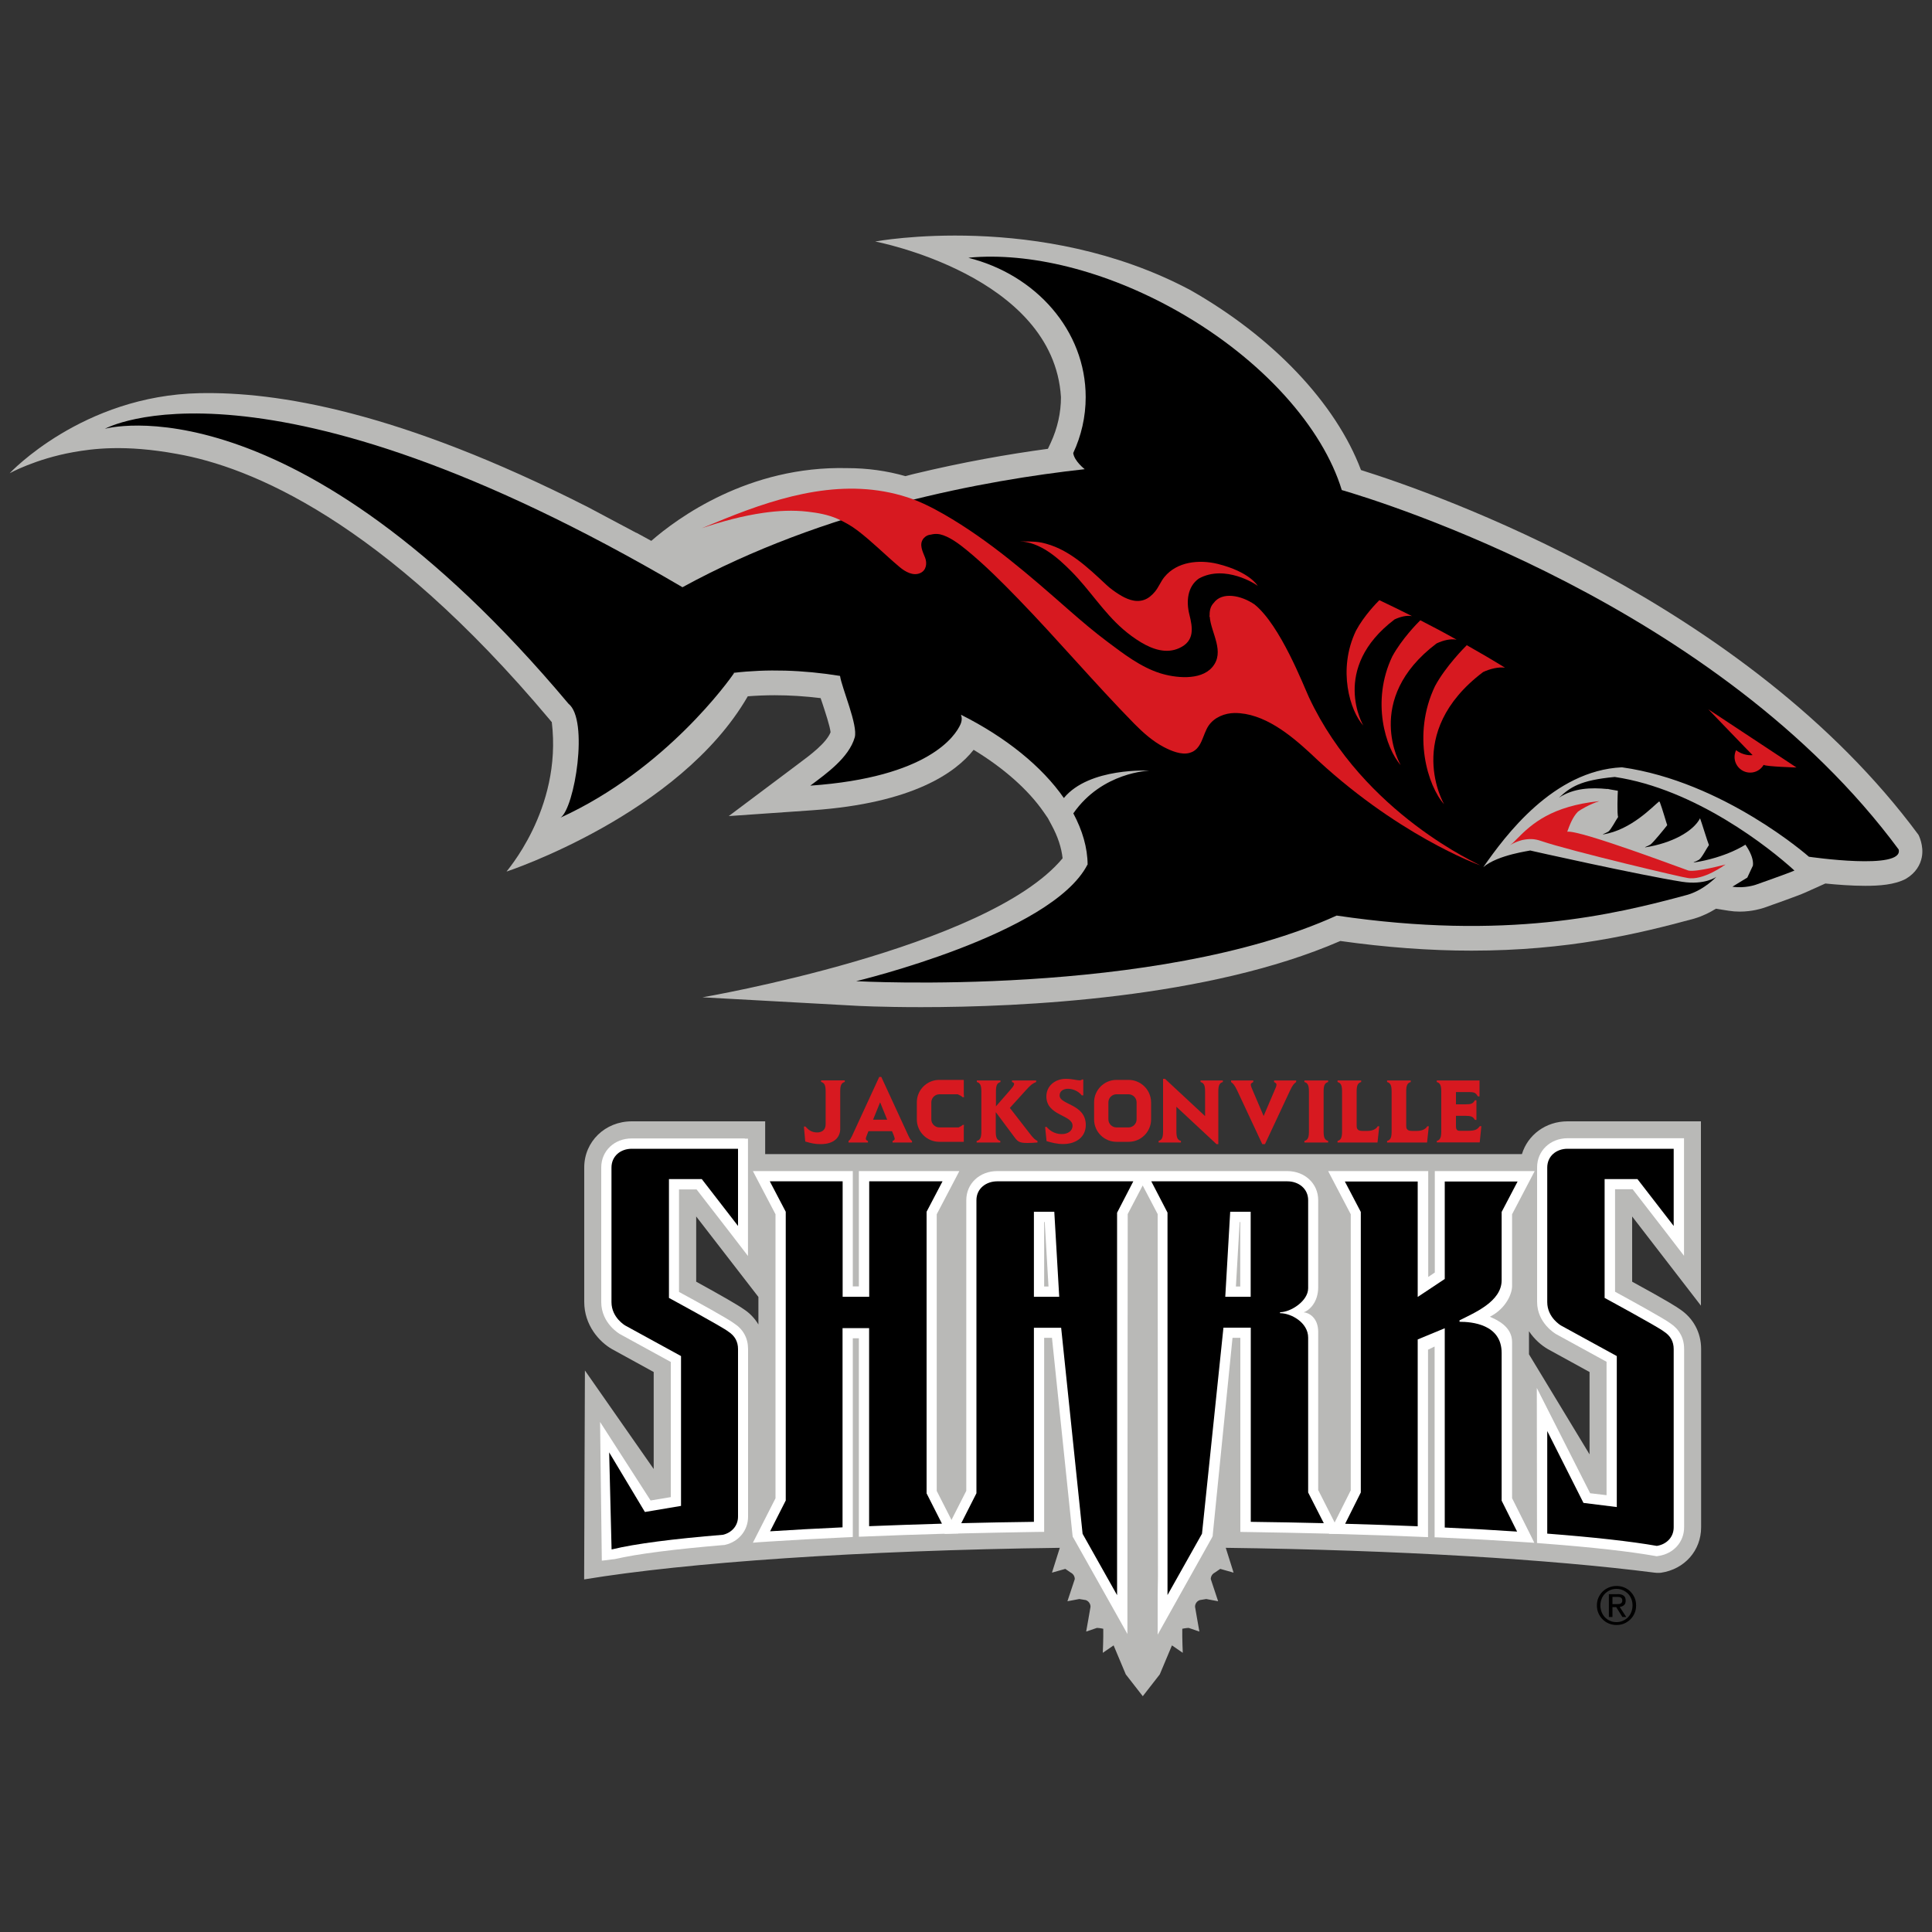
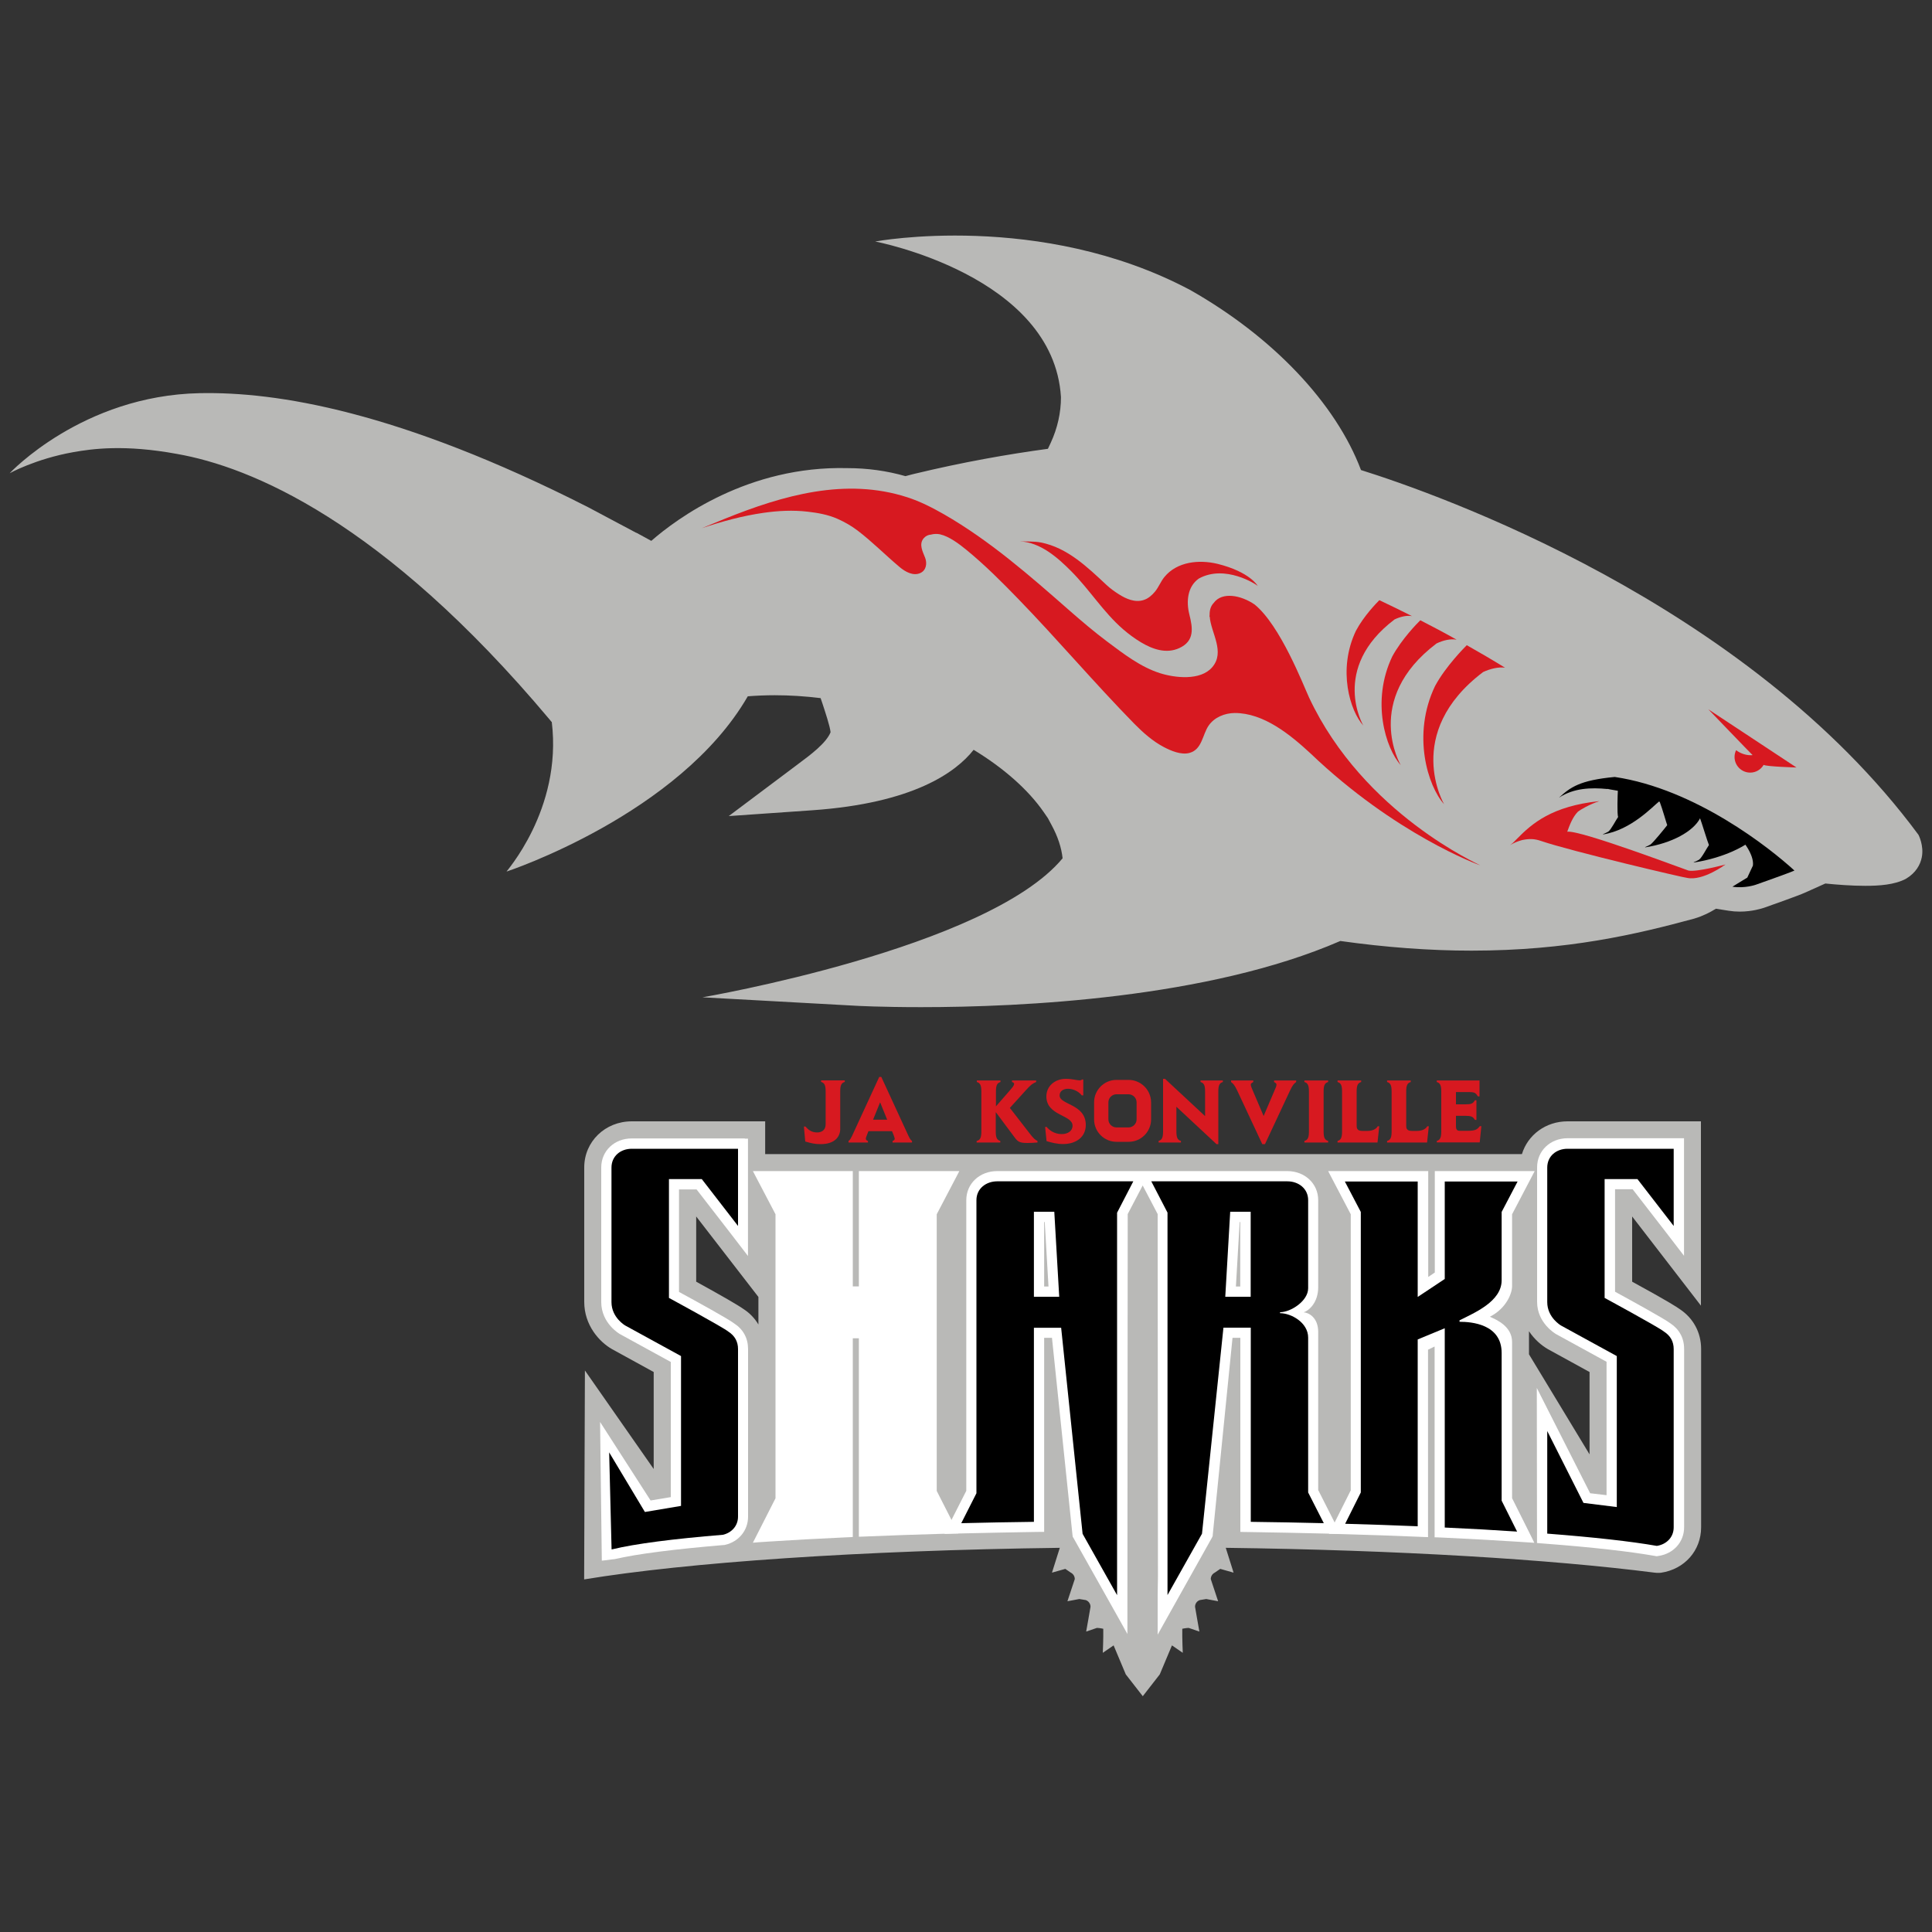
<svg xmlns="http://www.w3.org/2000/svg" version="1.1" id="Layer_1" x="0px" y="0px" viewBox="0 0 200 200" style="enable-background:new 0 0 200 200;" xml:space="preserve">
  <rect x="0" y="0" width="200" height="200" fill="#333333" stroke="none" />
  <style type="text/css">
	.st0{fill:#B9B9B7;}
	.st1{fill:#D71920;}
	.st2{fill:#FFFFFF;}
</style>
  <g>
    <path class="st0" d="M198.6,86.42c-17.83-24.13-50.08-35.37-57.71-37.76c-2.6-6.9-9.12-13.8-17.72-18.66   c-15.48-8.2-32.57-5-32.57-5s18.46,3.49,19.23,16.11c0,1.62-0.36,3.21-1.05,4.71l-0.3,0.64c-4.16,0.56-8.84,1.39-13.78,2.58   c0,0-0.35,0.08-0.97,0.25c-1.92-0.55-3.94-0.83-6.01-0.83c-10.24-0.26-17.64,5.21-20.3,7.53c-0.66-0.37-0.89-0.48-1.54-0.84   l-0.03,0l-4.98-2.65C41.28,42.55,28.63,40.54,20.68,40.7C8.5,40.94,1,48.99,1,48.99s2.66-1.48,6.57-2.18   c1.97-0.35,5.32-0.82,10.75,0.18c7.57,1.33,21.27,6.88,38.58,27.5l0.17,0.21l0.05,0.04c1.11,9.14-4.9,15.64-4.67,15.48   c0,0,17.89-5.89,24.96-18.14c0.91-0.07,1.84-0.11,2.78-0.11c1.56,0,3.15,0.1,4.76,0.3c0.06,0.19,0.13,0.39,0.2,0.59   c0.27,0.83,0.77,2.32,0.83,2.94c-0.44,1.12-2.1,2.36-3.33,3.27l-0.29,0.22l-6.92,5.19l8.63-0.6c10.48-0.73,14.88-3.93,16.72-6.26   c3.11,1.89,5.64,4.12,7.25,6.44l0.44,0.64l0.38,0.71c0.64,1.18,1.02,2.33,1.14,3.44c-7.75,9.34-37.28,14.39-37.28,14.39l15.78,0.87   c0.11,0.01,2.7,0.15,6.84,0.15c10.4,0,29.71-0.9,43.41-6.85c4.69,0.66,9.25,1,13.57,1c9.98,0,17.15-1.71,23.08-3.32l0.03-0.01   l0.03-0.01c0.83-0.25,1.56-0.62,2.17-1l1.33,0.21c0.37,0.06,0.75,0.09,1.14,0.09c1.31,0,2.33-0.34,2.52-0.4   c0.82-0.29,3.56-1.26,4.2-1.55l2.14-0.96c1.18,0.12,2.71,0.24,4.12,0.24c1.46,0,3.02-0.1,4.21-0.72c1.06-0.63,1.5-1.48,1.65-2.22   C199.19,87.54,198.6,86.42,198.6,86.42" />
-     <path d="M196.55,87.94c-18.7-25.32-53.72-36.07-57.65-37.21c-1.96-6.43-8.15-13.51-16.98-18.51c-7.55-4.27-15.4-6.12-21.6-5.55   c0.03,0.01,0.06,0.02,0.1,0.03c-0.07-0.01-0.14-0.01-0.21-0.02c7.02,1.74,12.18,7.54,12.18,14.43c0,2.05-0.46,4.01-1.29,5.79   c0.11,0.84,1.19,1.67,1.19,1.67c-10.23,1.13-26.89,4.14-41.64,12.22C27.16,35.26,10.86,44.39,10.86,44.39s19.45-5.54,47.99,28.46   c2.12,1.66,0.64,10.79-0.82,11.79c10.95-5.01,17.53-14.33,17.94-14.93c0-0.02-0.01-0.04-0.01-0.06c3.38-0.4,7.12-0.31,11,0.32   c0.18,1.25,1.88,5.12,1.52,6.37c-0.61,2.1-2.93,3.74-4.6,4.99c12.28-0.86,15.03-5.19,15.54-6.33c0.17-0.38,0.17-0.71,0.06-1.01   c4.68,2.35,8.39,5.37,10.65,8.62c2.64-3.2,8.85-2.83,8.85-2.83s-4.88,0.12-7.87,4.42c0.94,1.76,1.47,3.55,1.48,5.32   c-0.01,0-0.01,0-0.02-0.01c-3.7,7.22-23.94,12.06-23.94,12.06s30.98,1.73,49.74-6.79c17.53,2.59,28.58-0.05,36.35-2.16   c1.71-0.51,2.96-1.85,2.96-1.85s-1.2,0.88-3.56,0.51c-4.39-0.69-15.82-3.25-15.72-3.24c0.12,0.02-3.36,0.43-4.85,1.73   c2.28-3.27,7.25-10,14.35-10.34c10.55,1.48,19.36,9.26,19.36,9.26S197.1,90.13,196.55,87.94" />
    <path d="M167.16,80.43c-3.63,0.34-4.6,1.07-5.77,2.14c1.54-1,3.3-1.06,5.02-0.89l-0.02-0.02c0.11,0.02,0.23,0.05,0.34,0.07   c0.02,0,0.03,0,0.05,0.01c0,0,0.01,0,0.01,0c0.23,0.04,0.46,0.08,0.69,0.12c-0.02,0.32-0.1,2.41,0.03,2.71   c-0.21,0.28-0.74,1.33-1.02,1.52c-0.14,0.09-0.35,0.17-0.54,0.26c0,0.01-0.01,0.02-0.01,0.03c2.95-0.45,5.24-2.99,5.82-3.42   c0.02,0.03,0.05,0.06,0.07,0.09c0.24,0.62,0.69,2.2,0.76,2.37c-0.21,0.28-1.46,1.82-1.74,2.01c-0.14,0.09-0.35,0.17-0.54,0.26   c0,0.01-0.01,0.02-0.01,0.03c2.78-0.43,4.99-1.66,5.69-3.01c0.13,0.32,0.79,2.49,0.92,2.77c-0.21,0.28-0.74,1.33-1.03,1.52   c-0.14,0.09-0.35,0.17-0.54,0.26c0,0.01-0.01,0.02-0.01,0.03c3.39-0.52,5.35-1.85,5.35-1.85s0.91,1.2,0.78,2.17   c0-0.01-0.58,1.24-0.58,1.24s-1.54,0.93-1.54,0.94c1.27,0.2,2.41-0.2,2.41-0.2s3.41-1.2,4.01-1.47   C183.21,87.78,175.51,81.67,167.16,80.43" />
    <path class="st1" d="M174.79,90.12c-0.03,0.02-11.25-4.24-12.55-4.02c0.26-0.72,0.56-1.51,1.09-2.06c0.28-0.23,1.2-0.77,2.24-1.11   c-4.93,0.52-6.98,2.32-8.54,3.91c-0.22,0.23-0.45,0.47-0.71,0.65c0.39-0.24,0.81-0.41,1.26-0.53c0.73-0.15,1.26-0.14,1.93,0.09   c3.12,1.07,15.05,3.87,15.15,3.83c1.64,0.34,3.96-1.39,3.96-1.39S175.63,90.3,174.79,90.12" />
    <path class="st1" d="M176.85,73.43c0,0,4.35,4.53,4.58,4.74c-0.58,0.06-1.22-0.14-1.71-0.51c-0.1,0.21-0.16,0.44-0.16,0.7   c0,0.89,0.72,1.62,1.62,1.62c0.59,0,1.11-0.32,1.39-0.8c0.3,0.18,3.4,0.27,3.4,0.27L176.85,73.43z" />
    <path class="st1" d="M142.79,62.13c-0.25,0.25-1.58,1.59-2.42,3.16c-1.94,4.05-0.6,8.33,0.76,9.82c0.01,0.03-3.48-5.91,3.24-10.99   c0.6-0.28,1.26-0.44,1.8-0.34C145.02,63.2,143.89,62.65,142.79,62.13" />
    <path class="st1" d="M147.03,64.21c-0.3,0.29-1.92,1.94-2.9,3.74c-2.22,4.64-0.68,9.54,0.87,11.25c0.01,0.03-3.99-6.77,3.71-12.59   c0.69-0.33,1.46-0.51,2.08-0.39C149.53,65.51,148.27,64.84,147.03,64.21" />
    <path class="st1" d="M151.84,66.79c-0.17,0.17-2.18,2.17-3.29,4.24c-2.41,5.04-0.74,10.37,0.95,12.23   c0.01,0.04-4.34-7.36,4.03-13.69c0.73-0.34,1.61-0.55,2.27-0.45C154.47,68.3,153.15,67.53,151.84,66.79" />
    <path class="st1" d="M126.04,58.37c-1.91-0.46-4.19-0.24-5.5,1.36c-0.38,0.46-0.59,1.05-0.98,1.52c-0.31,0.37-0.69,0.71-1.16,0.86   c-0.9,0.3-1.84-0.12-2.59-0.6c-0.44-0.28-0.89-0.6-1.27-0.96c-1.96-1.83-4.04-3.85-6.78-4.39c-0.73-0.14-1.45-0.09-2.19-0.12   c2.12,0.09,3.92,1.68,5.33,3.1c1.9,1.91,3.32,4.23,5.36,6c0.58,0.5,1.2,0.96,1.85,1.35c1.2,0.72,2.62,1.22,3.97,0.6   c1.61-0.74,1.39-2.09,1.04-3.49c-0.33-1.31-0.21-2.86,0.97-3.7c2.71-1.52,6,0.61,6.11,0.76C130.22,60.68,129.43,59.21,126.04,58.37   " />
    <path class="st1" d="M135.51,72.2c-0.58-1.25-2.96-7.45-5.63-9.62c-1.41-0.97-3.38-1.35-4.24-0.16c-0.27,0.28-0.43,0.68-0.42,1.22   c0,0.01,0,0.02,0,0.04c0,0.05-0.01,0.09-0.02,0.14l0.03,0.02c0.13,1.69,1.63,3.65,0.25,5.24c-1.22,1.41-3.87,1.09-5.39,0.61   c-2.02-0.64-3.8-2.02-5.47-3.27c-1.35-1.01-2.64-2.11-3.91-3.22c-4.1-3.6-8.24-7.23-12.99-9.96c-1.21-0.69-2.46-1.33-3.79-1.76   c-6.38-2.07-12.85-0.22-18.94,2.24c-0.78,0.32-1.56,0.64-2.34,0.96c2.07-0.7,4.21-1.28,6.37-1.59c1.53-0.22,3.07-0.3,4.6-0.12   c1.05,0.12,2.11,0.31,3.08,0.74c0.72,0.32,1.43,0.72,2.06,1.2c1.54,1.17,2.9,2.56,4.38,3.8c0.56,0.47,1.39,0.95,2.13,0.61   c0.62-0.28,0.72-1,0.5-1.58c-0.24-0.62-0.68-1.4-0.15-2.02c0.22-0.25,0.48-0.36,0.76-0.38c0.29-0.08,0.62-0.09,0.92-0.03   c0.95,0.21,1.98,0.99,2.74,1.61c1.94,1.59,3.62,3.28,5.36,5.07c4.1,4.23,7.92,8.75,12.04,12.95c0.9,0.91,1.89,1.79,3.03,2.39   c0.74,0.39,1.81,0.85,2.67,0.61c1.31-0.36,1.33-1.89,1.98-2.83c0.6-0.87,1.68-1.29,2.69-1.3c3.01-0.01,5.76,2.25,7.84,4.17   c8.78,8.4,17.39,11.54,17.58,11.6C153.28,89.54,141.19,84.32,135.51,72.2" />
    <path class="st0" d="M176.08,135.16v-19.08h-13.81c-2.26,0-4.12,1.41-4.72,3.39H79.21v-3.39H65.4c-2.76,0-4.92,2.1-4.92,4.77v13.92   c0,2.41,1.55,4.14,2.89,4.9l4.3,2.36v10.04l-7.12-10.2l-0.08,21.63c10.66-1.76,28.5-3,49.24-3.27l-0.81,2.57l1.38-0.39l0.57,0.39   c0,0,0,0,0,0c0.24,0.12,0.41,0.37,0.41,0.66c0,0,0,0.01,0,0.01h0l-0.76,2.29l1.23-0.23c0,0,0.67,0.11,0.67,0.11   c0.28,0.1,0.49,0.37,0.49,0.69c0,0.05-0.45,2.57-0.45,2.57l1.11-0.38c0,0,0.32,0.01,0.66,0.09c0.02,0.96-0.05,2.49-0.05,2.49   l1.12-0.77l1.26,3l1.76,2.26v0.01l0,0v0l0,0l0,0v0l0,0v-0.01l1.76-2.26l1.26-3l1.12,0.77c0,0-0.07-1.54-0.05-2.49   c0.34-0.08,0.66-0.09,0.66-0.09l1.11,0.38c0,0-0.45-2.52-0.45-2.57c0-0.32,0.2-0.59,0.49-0.69l0.67-0.11l1.23,0.23l-0.76-2.29h0   c0,0,0-0.01,0-0.01c0-0.29,0.17-0.54,0.41-0.66c0,0,0,0,0,0l0.57-0.39l1.38,0.39l-0.81-2.57l0.05,0   c17.83,0.23,33.52,1.19,44.34,2.57c0.34,0.05,0.66,0.01,0.66,0.01c2.45-0.36,4.16-2.3,4.16-4.71v-18.46c0-1.69-0.81-3.2-2.23-4.13   c-0.25-0.18-1.01-0.7-4.91-2.83v-6.75L176.08,135.16z M78.51,137.11c-0.37-0.62-0.88-1.17-1.53-1.59c-0.6-0.43-2.26-1.38-4.91-2.84   v-6.75l6.44,8.33V137.11z M164.54,150.54l-6.26-10.34v-2.36c0-0.01,0-0.02,0-0.03c0.56,0.84,1.29,1.47,1.97,1.86l4.3,2.36V150.54z" />
    <path class="st1" d="M86.98,116.87c0,0.74-0.5,1.57-2.03,1.57c-0.58,0-0.93-0.08-1.59-0.27l-0.14-1.55h0.16   c0.29,0.33,0.62,0.61,1.22,0.61c0.34,0,0.87-0.15,0.87-0.86v-3.37c0-0.62-0.1-0.9-0.47-1v-0.16h2.45v0.16   c-0.37,0.1-0.47,0.38-0.47,1V116.87z" />
    <path class="st1" d="M87.84,118.11c0.16-0.1,0.26-0.31,0.35-0.49l2.83-6.14h0.21l2.83,6.14c0.09,0.18,0.19,0.39,0.35,0.49v0.16   H92.4v-0.16c0.14-0.04,0.22-0.12,0.22-0.23c0-0.07-0.07-0.25-0.11-0.37l-0.17-0.41H89.9l-0.16,0.41c-0.05,0.11-0.11,0.29-0.11,0.37   c0,0.1,0.08,0.19,0.22,0.23v0.16h-2.01V118.11z M90.38,115.91h1.46l-0.73-1.8L90.38,115.91z" />
    <path class="st1" d="M101.12,118.11c0.37-0.1,0.47-0.38,0.47-1v-4.1c0-0.62-0.1-0.9-0.47-1v-0.16h2.45v0.16   c-0.37,0.1-0.47,0.38-0.47,1v1.52l1.43-1.64c0.17-0.22,0.45-0.47,0.45-0.69c0-0.11-0.1-0.16-0.22-0.19v-0.16h2.5v0.16   c-0.39,0.17-0.52,0.25-1.08,0.87l-1.64,1.81l2.01,2.59c0.43,0.57,0.6,0.71,0.85,0.83v0.16c-0.35,0.03-0.71,0.05-1.06,0.05   c-0.92,0-1.02-0.18-1.49-0.82l-1.75-2.35h-0.02v1.96c0,0.62,0.1,0.9,0.47,1v0.16h-2.45V118.11z" />
    <path class="st1" d="M111.98,113.39c-0.28-0.37-0.84-0.68-1.42-0.68c-0.51,0-0.87,0.26-0.87,0.69c0,0.99,2.71,0.86,2.71,3.06   c0,1.2-0.95,1.97-2.35,1.97c-0.63,0-1.21-0.15-1.71-0.3l-0.15-1.47h0.16c0.23,0.29,0.76,0.74,1.55,0.74c0.63,0,1.13-0.31,1.13-0.87   c0-1.14-2.71-1.01-2.71-3.03c0-1.03,0.83-1.82,2.03-1.82c0.33,0,0.61,0.04,0.85,0.08c0.24,0.04,0.42,0.08,0.57,0.08   c0.07,0,0.17-0.02,0.24-0.09h0.13v1.64H111.98z" />
    <path class="st1" d="M119.93,118.11c0.37-0.1,0.47-0.38,0.47-1v-5.43h0.2l4.15,3.86v-2.53c0-0.62-0.1-0.9-0.47-1v-0.16h2.31v0.16   c-0.37,0.1-0.47,0.38-0.47,1v5.43h-0.19l-4.15-3.87v2.54c0,0.62,0.1,0.9,0.47,1v0.16h-2.31V118.11z" />
    <path class="st1" d="M128.06,112.86c-0.28-0.57-0.38-0.66-0.62-0.85v-0.16h2.3v0.16c-0.11,0.07-0.26,0.14-0.26,0.26   c0,0.13,0.08,0.33,0.14,0.47l1.19,2.79l1.19-2.79c0.07-0.14,0.14-0.31,0.14-0.47c0-0.12-0.14-0.2-0.25-0.26v-0.16h2.29v0.16   c-0.25,0.19-0.34,0.28-0.62,0.85l-2.61,5.58h-0.28L128.06,112.86z" />
    <path class="st1" d="M135.03,118.11c0.37-0.1,0.47-0.38,0.47-1v-4.1c0-0.62-0.1-0.9-0.47-1v-0.16h2.46v0.16   c-0.37,0.1-0.47,0.38-0.47,1v4.1c0,0.62,0.1,0.9,0.47,1v0.16h-2.46V118.11z" />
    <path class="st1" d="M138.46,118.11c0.37-0.1,0.47-0.38,0.47-1v-4.1c0-0.62-0.1-0.9-0.47-1v-0.16h2.45v0.16   c-0.37,0.1-0.47,0.38-0.47,1v3.51c0,0.25,0.03,0.55,0.58,0.55h0.55c0.46,0,0.88-0.16,1.05-0.48h0.16l-0.18,1.68h-4.14V118.11z" />
    <path class="st1" d="M143.59,118.11c0.37-0.1,0.47-0.38,0.47-1v-4.1c0-0.62-0.1-0.9-0.47-1v-0.16h2.45v0.16   c-0.37,0.1-0.47,0.38-0.47,1v3.51c0,0.25,0.03,0.55,0.58,0.55h0.55c0.46,0,0.88-0.16,1.05-0.48h0.16l-0.18,1.68h-4.14V118.11z" />
    <path class="st1" d="M148.73,118.11c0.37-0.1,0.47-0.38,0.47-1v-4.1c0-0.62-0.1-0.9-0.47-1v-0.16h4.43v1.65H153   c-0.26-0.37-0.31-0.45-1.01-0.45h-1.27v1.27h0.97c0.61,0,0.79-0.07,0.99-0.42h0.16v2.03h-0.16c-0.2-0.34-0.38-0.42-0.99-0.42h-0.97   v1c0,0.25,0,0.55,0.38,0.55h0.84c0.83,0,0.99-0.16,1.25-0.48h0.16l-0.17,1.68h-4.44V118.11z" />
-     <path class="st1" d="M99.65,116.45c-0.08,0.09-0.23,0.18-0.42,0.26h-1.99c-0.45,0-0.83-0.38-0.83-0.83v-1.77   c0-0.45,0.38-0.83,0.83-0.83h1.9c0.22,0.09,0.41,0.19,0.5,0.3h0.16l-0.03-0.3h0v-1.49h-2.54c-1.28,0-2.32,1.04-2.32,2.32v1.77   c0,1.28,1.04,2.32,2.32,2.32h2.54v-1.49l0.02-0.26H99.65z" />
    <path class="st1" d="M116.84,111.79L116.84,111.79L116.84,111.79h-1.26h0c-1.28,0-2.32,1.04-2.32,2.32v1.77   c0,1.28,1.04,2.32,2.32,2.32h0h1.26h0c1.28,0,2.32-1.04,2.32-2.32v-1.77C119.15,112.83,118.12,111.8,116.84,111.79 M117.66,115.88   c0,0.45-0.38,0.83-0.83,0.83h-1.26c-0.45,0-0.83-0.38-0.83-0.83v-1.77c0-0.45,0.38-0.83,0.83-0.83h1.26c0.45,0,0.83,0.38,0.83,0.83   V115.88z" />
    <path class="st2" d="M77.1,117.85h-0.7H65.4c-1.8,0-3.16,1.29-3.16,3.01v13.92c0,2.21,1.89,3.31,1.98,3.35l5.22,2.86v13.99   l-2.09,0.35l-5.23-8.13l0.18,14.36l0.34-0.04l0.79-0.1l0.12-0.01l0.06-0.01l0.02,0c2.26-0.53,6.16-1.03,11.29-1.46l0.05,0l0.02,0   l0.02-0.01l0.06-0.01c1.42-0.33,2.37-1.51,2.37-2.91v-17.35c0-1.13-0.5-2.05-1.44-2.66c-0.63-0.48-3.76-2.2-5.71-3.26v-10.61h1.82   l3.43,4.43l1.26,1.64l0.63,0.82v-1.03v-2.07v-7.99v-0.71v-0.35H77.1z" />
    <path class="st2" d="M77.94,159.7l0.28-0.55l0.56-1.1l1.5-2.95V125.7l-1.53-2.92l-0.54-1.03l-0.27-0.52h0.58h1.17h7.54h0.7h0.35   v0.35v0.7v10.89h0.63v-10.89v-0.7v-0.35h0.35h0.71h7.59h1.17h0.58l-0.27,0.52l-0.54,1.03l-1.53,2.92v28.64l1.48,2.91l0.5,0.99   l0.25,0.5l-0.56,0.01l-1.11,0.03c-2.57,0.07-5.1,0.16-7.52,0.26l-0.73,0.03l-0.37,0.01v-0.37v-0.73v-19.44h-0.63v19.56v0.67v0.34   l-0.34,0.02l-0.67,0.03c-2.64,0.12-5.16,0.26-7.48,0.41l-1.24,0.08L77.94,159.7z" />
    <path class="st2" d="M171.49,161.1l-0.06-0.01l-0.11-0.02c-2.62-0.46-6.4-0.89-11.23-1.26l-0.65-0.05l-0.33-0.03v-0.33v-0.66   l-0.02-15.06l5.52,10.9l1.7,0.2v-13.81l-5.22-2.86c-0.08-0.05-1.97-1.14-1.97-3.35v-13.92c0-1.71,1.36-3.01,3.16-3.01h10.99h0.71   h0.35v0.35v0.71v7.99v2.07V130l-0.63-0.82l-1.26-1.64l-3.43-4.43h-1.82v10.61c1.63,0.89,5.04,2.76,5.71,3.26   c0.93,0.61,1.44,1.53,1.44,2.66v18.46c0,1.52-1.09,2.74-2.65,2.97l-0.12,0.02L171.49,161.1z" />
    <path class="st2" d="M158.83,159.71l-0.61-0.04l-1.23-0.08c-2.34-0.15-4.85-0.29-7.47-0.41l-0.67-0.03l-0.34-0.01v-0.34v-0.67   v-18.74l-0.68,0.33v18.29v0.74v0.37l-0.37-0.01l-0.73-0.03c-2.4-0.1-4.92-0.19-7.5-0.26l-1.11-0.03l-0.55-0.01l0.25-0.5l0.5-0.99   l1.51-3.01V125.7l-1.53-2.92l-0.54-1.03l-0.27-0.52h0.59h1.17h7.54h0.71h0.35v0.35v0.71v9.9l0.68-0.46v-9.44v-0.71v-0.35h0.35h0.7   h7.54h1.17h0.58l-0.27,0.52l-0.54,1.03l-1.53,2.92v7.44c0,0.76-0.6,2.3-2.3,3.17c0.79,0.34,2.3,1.04,2.3,2.62v16.16l1.49,2.98   l0.55,1.1L158.83,159.71z" />
    <path class="st2" d="M138.49,158.26l-0.53-1.05l-1.5-2.96v-16.36c0-1.51-0.99-2.01-1.51-2.04c0.57-0.18,1.51-1.02,1.51-2.61v-9   c0-1.71-1.38-3.01-3.21-3.01h-9.85h-4.24h-0.09h-0.58h-0.41H118h-0.5h-0.08h-14.18c-1.83,0-3.21,1.29-3.21,3.01v30.09l-1.46,2.87   l-0.53,1.06l-0.27,0.53l0.59-0.02l1.18-0.03c2.51-0.06,5.03-0.11,7.5-0.15l0.7-0.01l0.35,0v-0.35v-0.7v-19.04h0.81l2.12,20.38   l0.02,0.15l0.01,0.07l0.04,0.06l0.07,0.12l3.57,6.35l1.32,2.35l0.66,1.18v-1.35v-2.7l0.03-39.42l1.55-2.96l1.55,2.96l0.03,37.58   l-0.03,1.9v2.71v1.35l0.66-1.18l1.32-2.36l3.61-6.45l0.07-0.13l0.03-0.07l0.01-0.07l0.01-0.14l2.04-20.33h0.81v19.04v0.7v0.35   l0.35,0.01l0.7,0.01c2.62,0.04,5.16,0.09,7.55,0.15l1.18,0.03l0.59,0.01L138.49,158.26z M108.09,133.18v-6.68h0.06l0.39,6.68   H108.09z M128.39,133.18h-0.45l0.39-6.68h0.06V133.18z" />
-     <path d="M81.33,155.35l-1.61,3.17c2.33-0.15,4.84-0.29,7.5-0.41v-20.62h2.75v20.5c2.41-0.1,4.93-0.18,7.54-0.26l-1.59-3.14v-29.15   l1.65-3.15h-7.59v11.95h-2.75v-11.95h-7.54l1.65,3.15V155.35z" />
    <path d="M74.84,158.88c0.86-0.2,1.56-0.89,1.56-1.88v-17.35c0-0.76-0.33-1.37-1-1.8c-0.52-0.44-6.15-3.49-6.15-3.49v-12.3h3.4   l3.75,4.85v-7.99H65.4c-1.15,0-2.1,0.75-2.1,1.95v13.92c0,1.62,1.43,2.43,1.43,2.43l5.77,3.16v15.51l-3.74,0.63l-3.7-6.17   l0.25,10.04l0.09-0.01C65.75,159.81,69.69,159.3,74.84,158.88" />
    <path d="M163.92,155.58l-3.75-7.44v10.62c4.8,0.37,8.66,0.8,11.34,1.27c0.95-0.14,1.75-0.85,1.75-1.92v-18.46   c0-0.76-0.33-1.37-1-1.8c-0.52-0.44-6.15-3.49-6.15-3.49v-12.3h3.4l3.75,4.85v-7.99h-10.99c-1.15,0-2.1,0.75-2.1,1.95v13.92   c0,1.62,1.43,2.43,1.43,2.43l5.77,3.16v15.63L163.92,155.58z" />
    <path d="M140.87,154.5l-1.62,3.24c2.6,0.07,5.11,0.16,7.51,0.26v-19.34l2.8-1.16v20.63c2.66,0.12,5.17,0.26,7.49,0.42l-1.6-3.2   v-15.29c0-3.01-3.16-3.23-4.36-3.23v-0.15c1.56-0.79,4.36-1.95,4.36-4.15v-7.07l1.65-3.15h-7.54v10.09l-2.8,1.86v-11.95h-7.54   l1.65,3.15V154.5z" />
    <path d="M137.04,157.68l-1.62-3.18v-16.03c0-1.56-1.76-2.53-2.91-2.53v-0.1c1.1,0,2.91-1.16,2.91-2.48v-9.12   c0-1.2-1-1.95-2.15-1.95h-14.09l1.68,3.24v0.01h0v39.58l3.57-6.35l2.22-21.33h2.83v20.1C132.07,157.57,134.59,157.62,137.04,157.68    M128.06,134.24h-0.12h-1.1l0.51-8.8h2.12v8.8H128.06z" />
    <path d="M115.64,125.54L115.64,125.54L115.64,125.54l1.68-3.25h-14.09c-1.15,0-2.15,0.75-2.15,1.95v30.34l-1.57,3.1   c2.44-0.06,4.94-0.11,7.52-0.14v-20.09h2.82l2.22,21.33l3.57,6.35V125.54z M107.03,134.24v-8.8h2.11l0.51,8.8H107.03z" />
-     <path d="M165.47,165.39c0.11-0.24,0.25-0.46,0.44-0.64c0.19-0.18,0.4-0.32,0.65-0.42c0.25-0.1,0.51-0.15,0.79-0.15   c0.28,0,0.54,0.05,0.78,0.15c0.25,0.1,0.46,0.24,0.64,0.42c0.18,0.18,0.33,0.39,0.44,0.64c0.11,0.25,0.16,0.51,0.16,0.8   c0,0.29-0.05,0.56-0.16,0.81c-0.11,0.25-0.25,0.46-0.44,0.64c-0.18,0.18-0.4,0.32-0.64,0.43c-0.25,0.1-0.51,0.15-0.78,0.15   c-0.28,0-0.54-0.05-0.79-0.15c-0.25-0.1-0.46-0.24-0.65-0.43c-0.19-0.18-0.33-0.4-0.44-0.64c-0.11-0.25-0.16-0.52-0.16-0.81   C165.31,165.9,165.36,165.64,165.47,165.39 M165.8,166.88c0.08,0.21,0.2,0.39,0.35,0.55c0.15,0.15,0.33,0.28,0.53,0.36   c0.2,0.09,0.42,0.13,0.66,0.13c0.23,0,0.45-0.04,0.65-0.13c0.2-0.09,0.38-0.21,0.53-0.36c0.15-0.15,0.27-0.34,0.35-0.55   c0.08-0.21,0.13-0.44,0.13-0.69c0-0.24-0.04-0.47-0.13-0.68c-0.08-0.21-0.2-0.39-0.35-0.54c-0.15-0.15-0.33-0.27-0.53-0.36   c-0.2-0.09-0.42-0.13-0.65-0.13c-0.24,0-0.46,0.04-0.66,0.13c-0.2,0.09-0.38,0.21-0.53,0.36c-0.15,0.15-0.27,0.33-0.35,0.54   c-0.08,0.21-0.13,0.43-0.13,0.68C165.67,166.44,165.72,166.67,165.8,166.88 M167.47,165.02c0.28,0,0.49,0.06,0.62,0.17   c0.14,0.11,0.2,0.28,0.2,0.51c0,0.21-0.06,0.37-0.18,0.47c-0.12,0.1-0.27,0.16-0.44,0.18l0.68,1.04h-0.4l-0.64-1.02h-0.39v1.02   h-0.37v-2.36H167.47z M167.31,166.06c0.08,0,0.16,0,0.24-0.01c0.07,0,0.14-0.02,0.2-0.04c0.06-0.03,0.1-0.06,0.14-0.12   c0.03-0.05,0.05-0.12,0.05-0.22c0-0.08-0.02-0.14-0.05-0.19c-0.03-0.05-0.07-0.08-0.12-0.11c-0.05-0.02-0.1-0.04-0.17-0.05   c-0.06-0.01-0.12-0.01-0.19-0.01h-0.49v0.75H167.31z" />
  </g>
</svg>